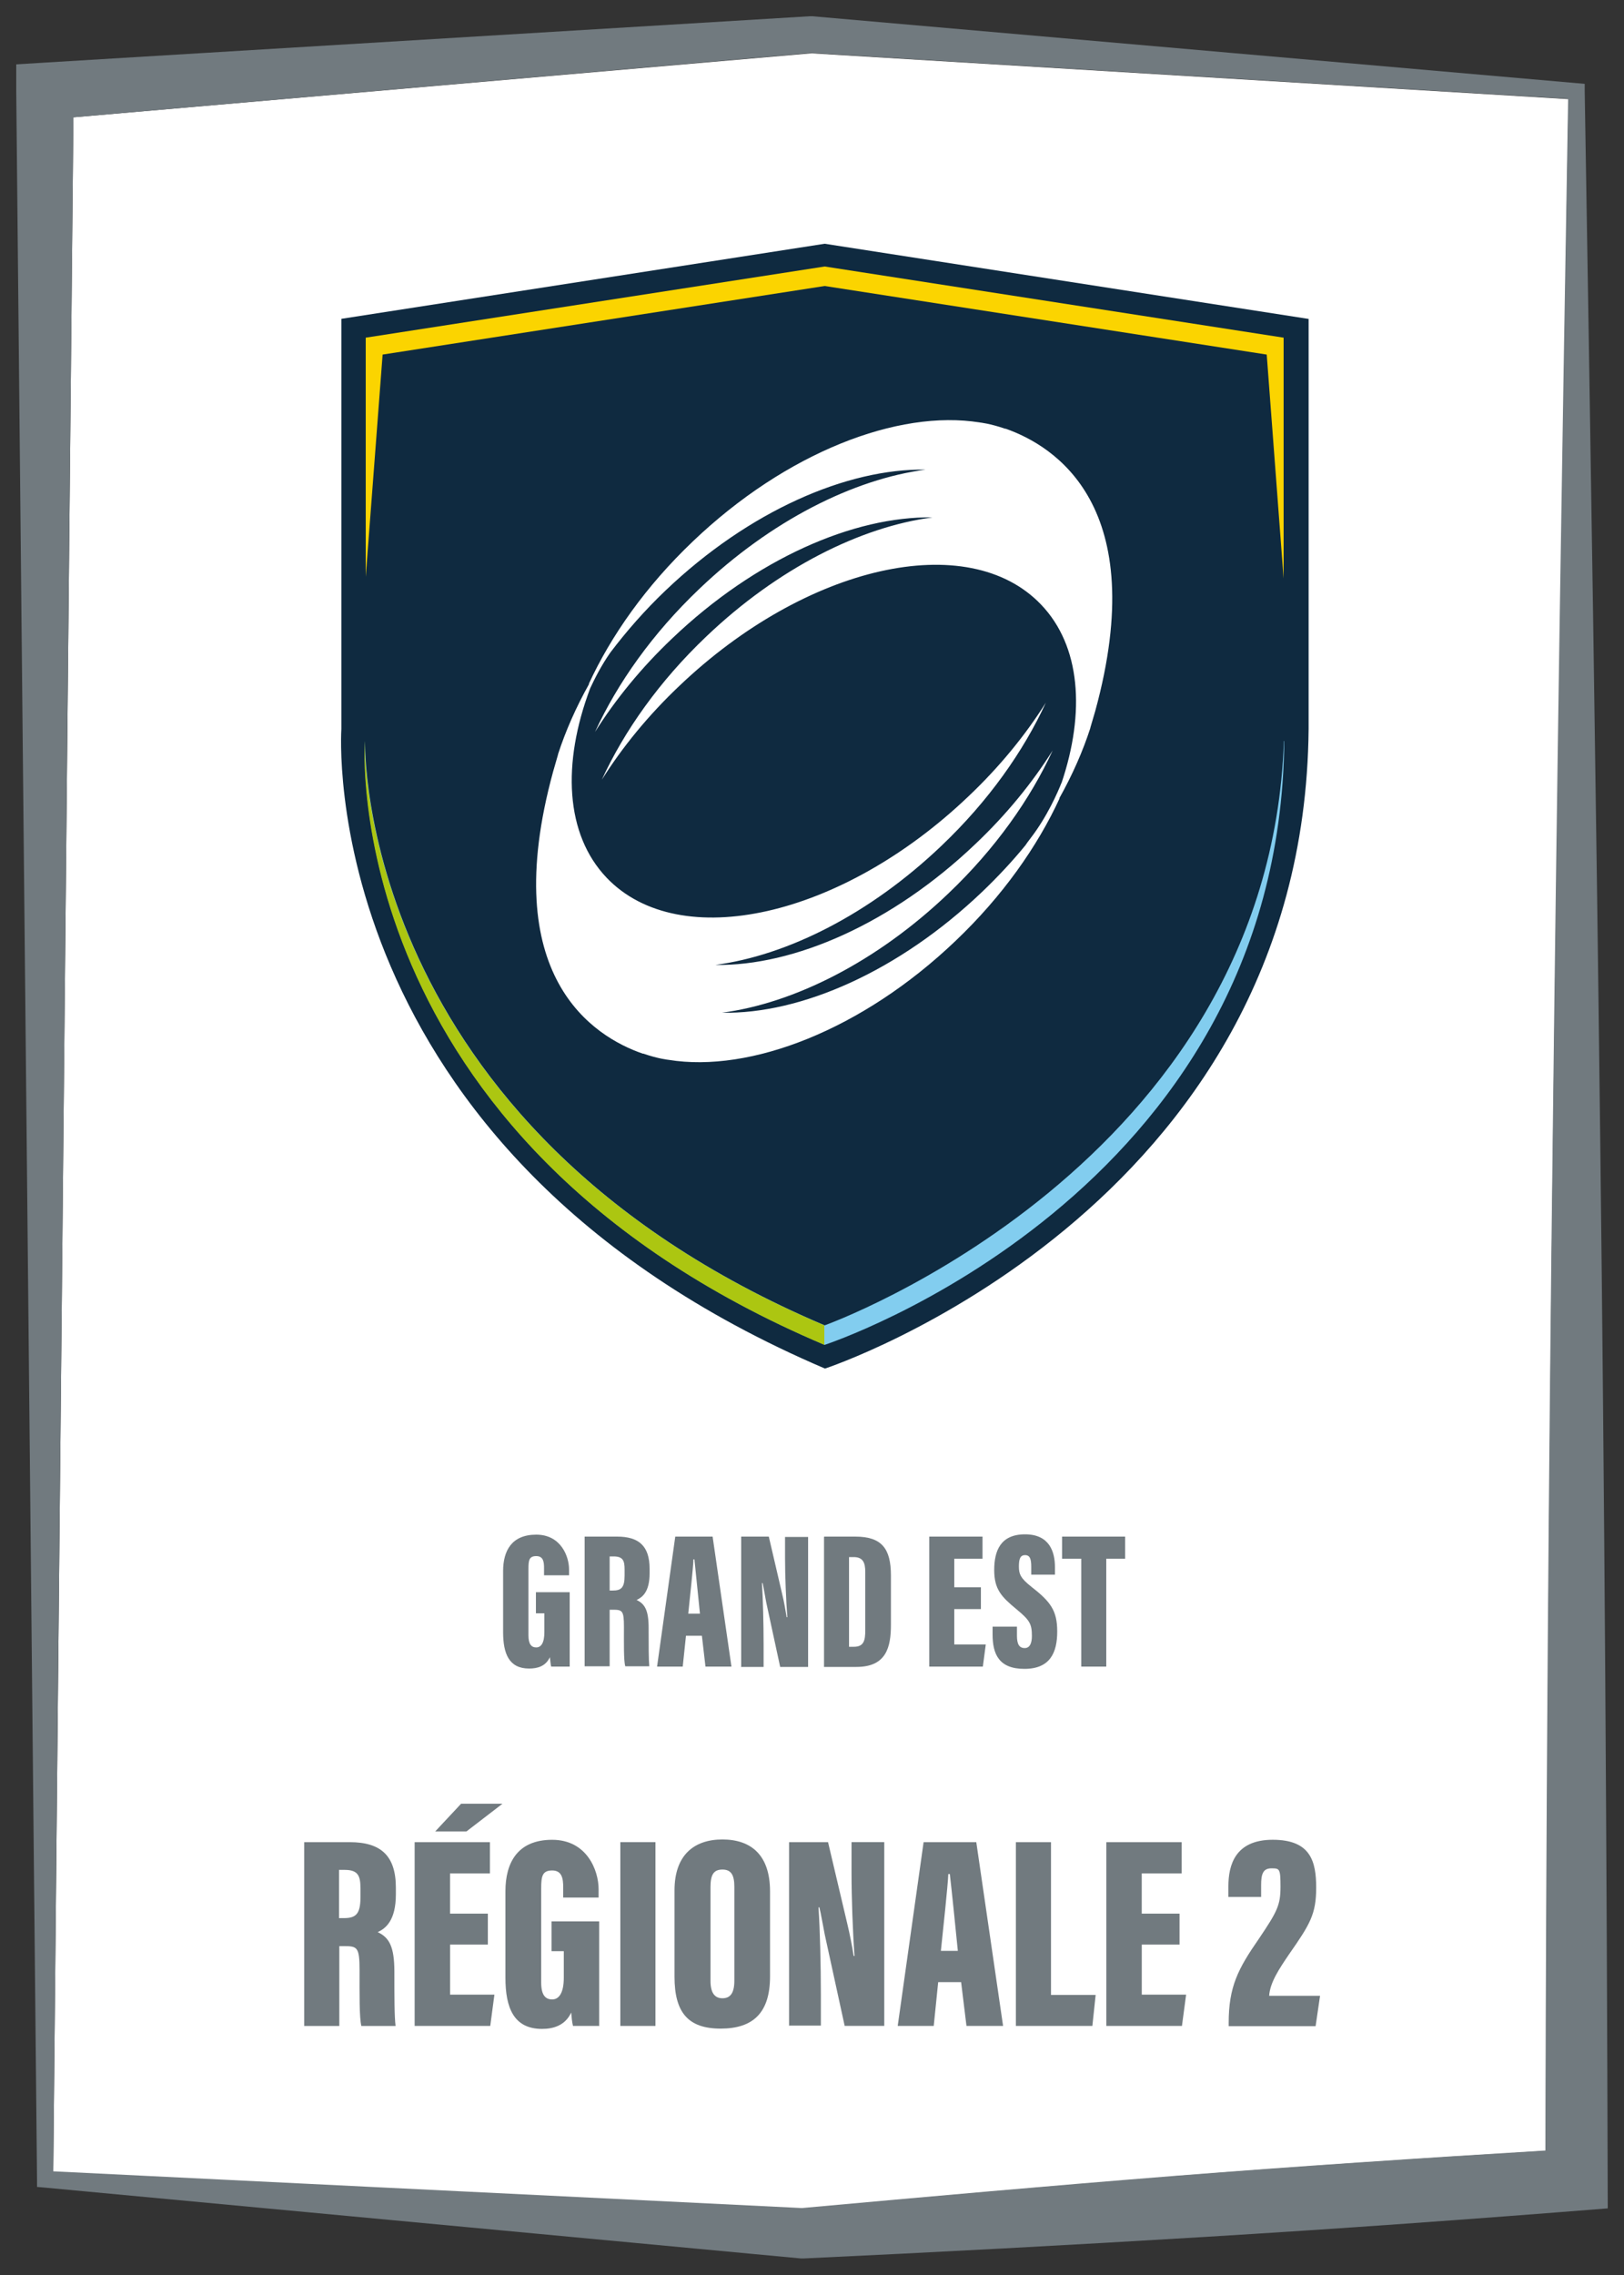
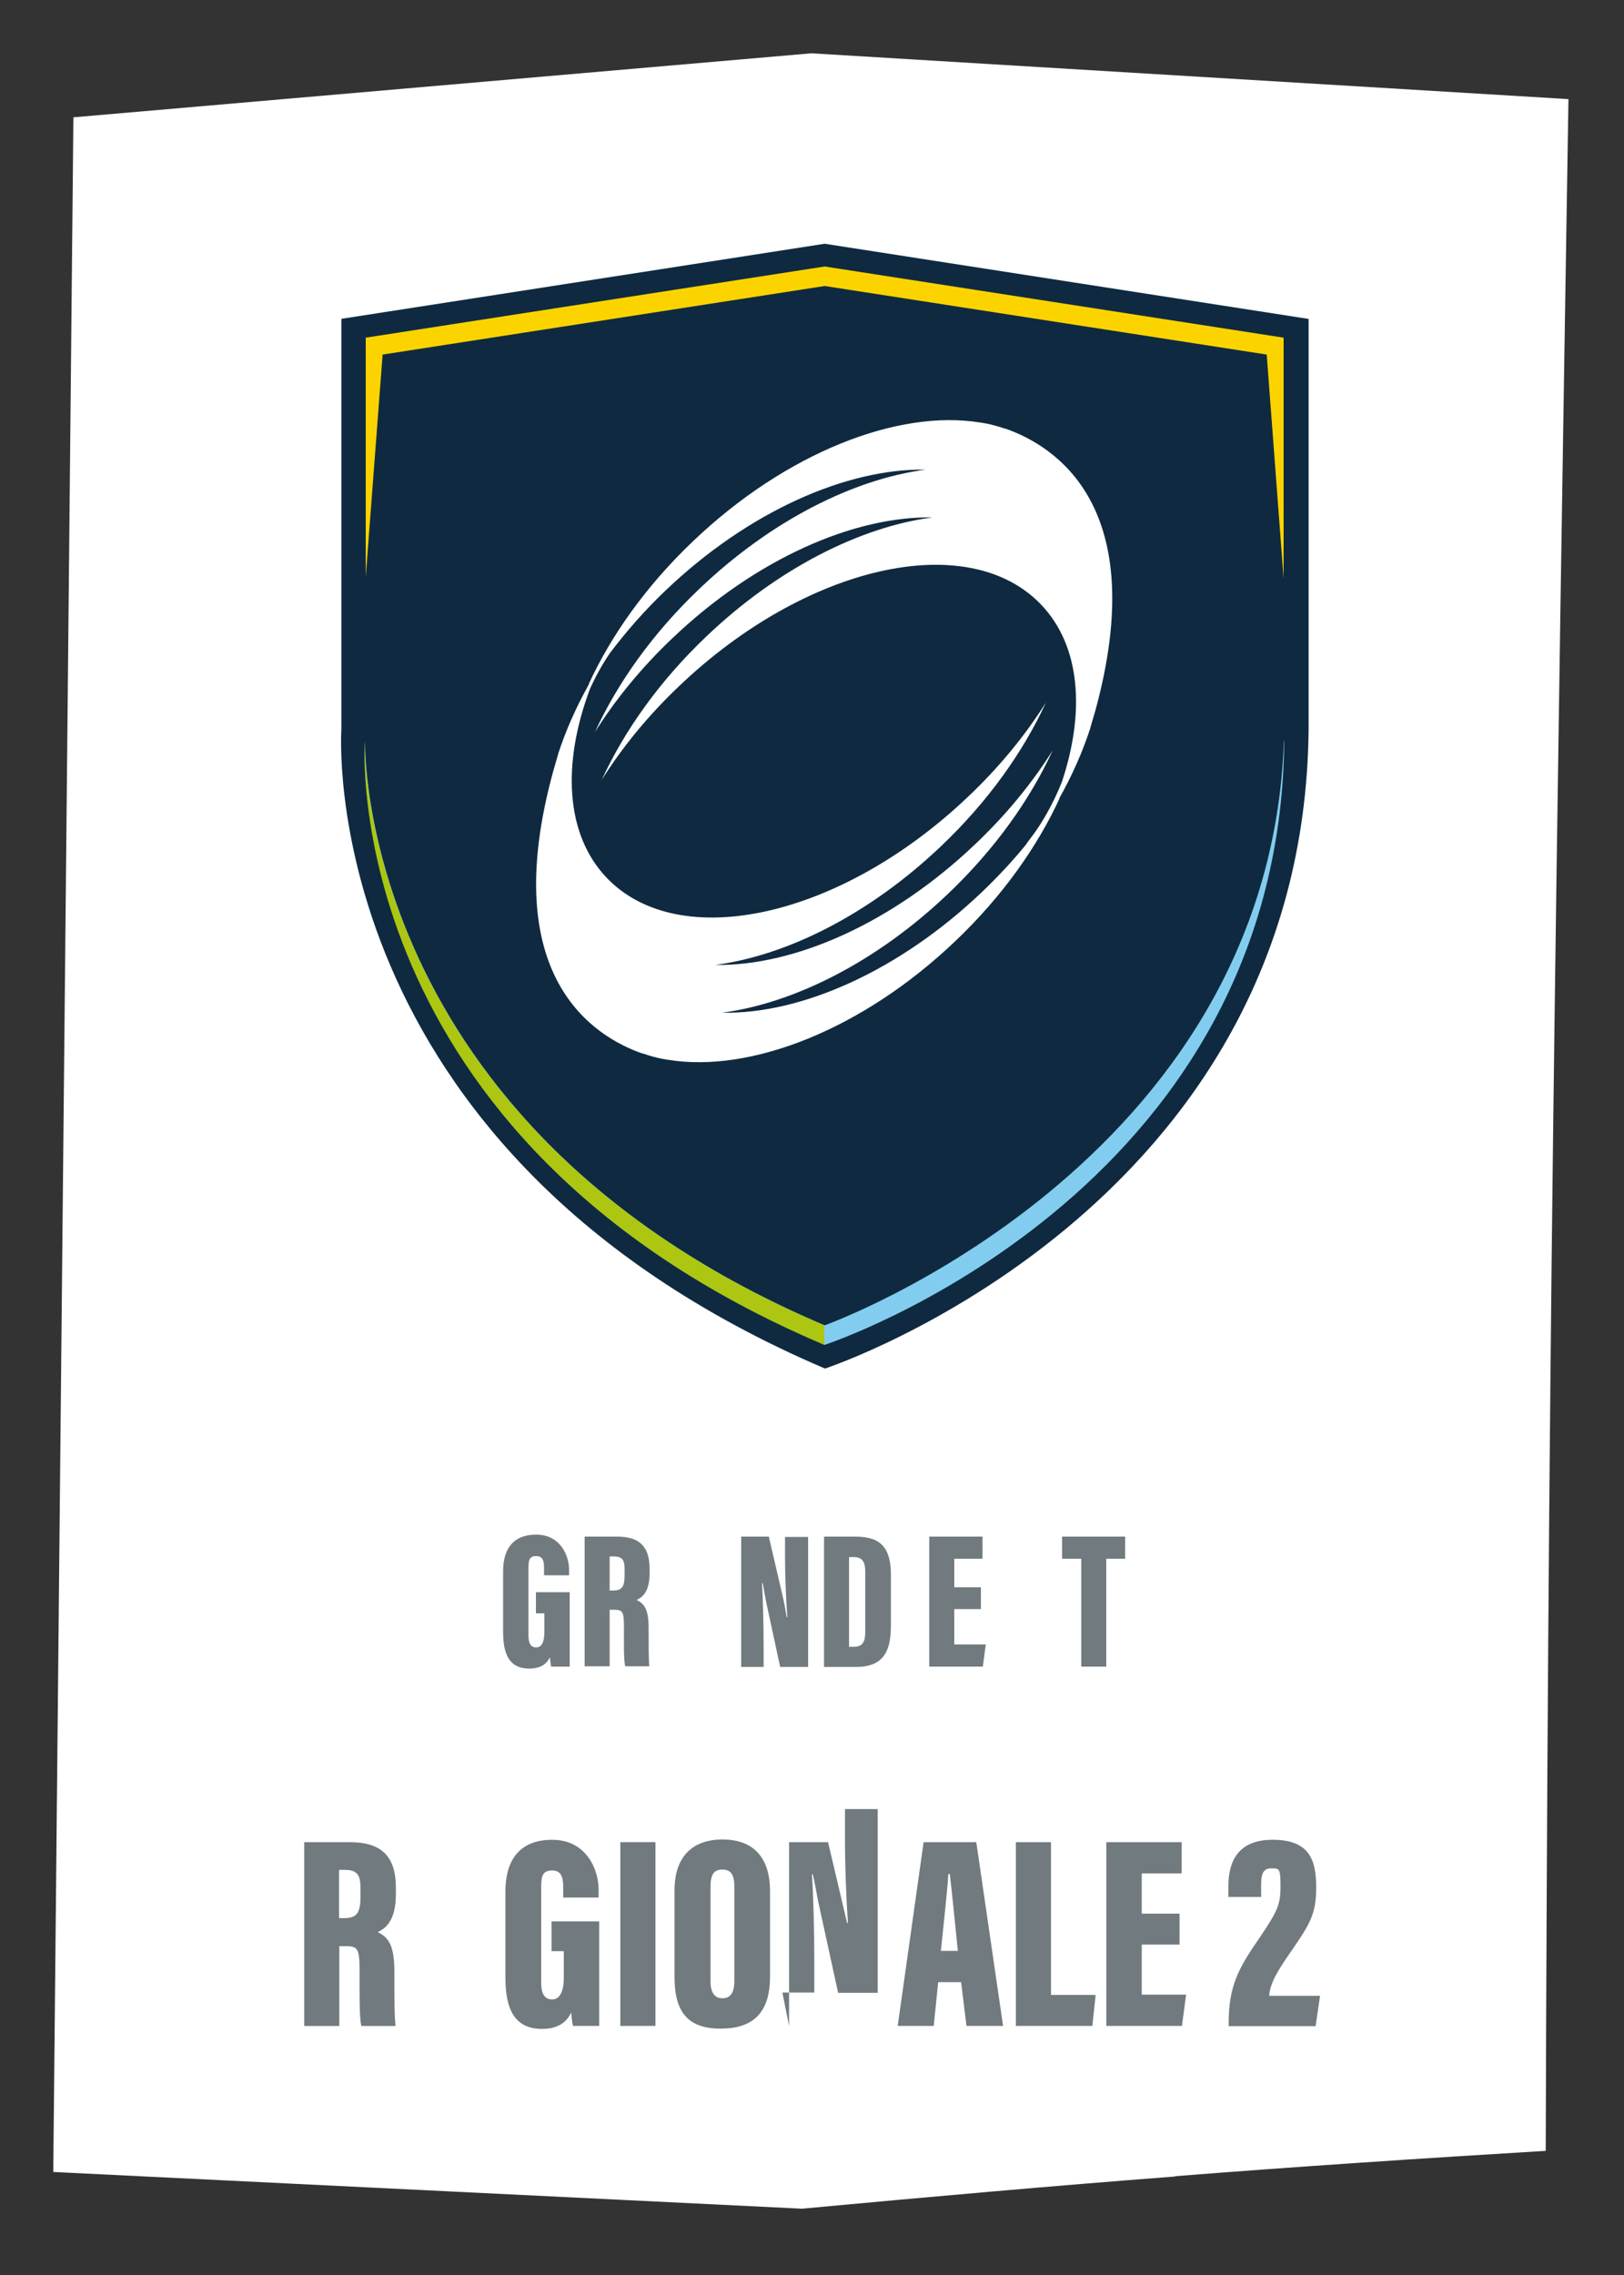
<svg xmlns="http://www.w3.org/2000/svg" id="Logos" viewBox="0 0 500 700">
  <rect x="0" y="0" width="500" height="700" fill="#333333" stroke="none" />
  <defs>
    <style>
      .cls-1 {
        fill: #0f2a40;
      }

      .cls-2 {
        fill: #acc611;
      }

      .cls-3 {
        fill: #fbd400;
      }

      .cls-4 {
        fill: #82cdef;
      }

      .cls-5 {
        fill: #5aad31;
      }

      .cls-6 {
        fill: #fff;
      }

      .cls-7 {
        fill: #717a7f;
      }
    </style>
  </defs>
  <g id="Régionale_2" data-name="Régionale 2">
    <g id="Grand_Est" data-name="Grand Est">
      <g>
        <path class="cls-6" d="M361.8,669.6c38.1-3,76-5.5,114.1-7.8.3-104.8,1-209.7,2.3-315.2,1.3-104.7,3-210.1,4.7-316.1l-233.1-14.1L22.6,36.1l-6.2,632.2,230.5,11.3c38.7-3.6,76.9-7,114.8-9.9l.1-.1Z" />
-         <path class="cls-7" d="M492.7,352.2c-1.3-108.7-3-216.8-4.8-324.1v-2.3l-2.3-.2L250.1,5h-.8L13.2,19.3l-8.2.5v8.2l6.4,642.6v2.3l2.3.2,232.8,21.8h1.1c40.7-1.9,81.8-4.1,123.1-6.6s82.9-5.5,124.3-8.8c-.3-109.4-1-218.6-2.3-327.3ZM22.6,36.1l227.1-19.8,233.1,14.1c-1.8,106-3.5,211.4-4.7,316.1-1.3,105.5-2.1,210.4-2.3,315.2-38.1,2.3-76,4.8-114.1,7.8-38,3-76.2,6.4-114.8,9.9l-230.5-11.3L22.6,36.1Z" />
      </g>
      <g>
        <path class="cls-7" d="M175.5,512.8h-5.8c-.2-.7-.3-2.1-.4-2.9-1.3,2.8-3.8,3.5-6.4,3.5-6.2,0-8-4.6-8-11.2v-18.8c0-6.2,2.6-11.2,10.2-11.2s10.1,6.7,10.1,10.7v1.8h-7.7v-2.2c0-1.9-.2-3.7-2.4-3.7s-2.4,1.3-2.4,3.9v20.5c0,2.7.9,3.7,2.4,3.7s2.5-1.4,2.5-4.7v-5.8h-2.6v-6.5h10.4v22.9h.1Z" />
        <path class="cls-7" d="M180,472.8h10c6.7,0,10,2.9,10,9.9v1.4c0,5.8-2.3,7.4-4,8.2,2.5,1.2,3.7,3.1,3.7,8.6s0,9.7.2,11.8h-7.4c-.5-1.8-.4-7-.4-12.1s-.5-5.3-3.5-5.3h-.9v17.4h-7.7v-40,.1ZM187.6,489.4h1c2.6,0,3.7-.8,3.7-4.6v-1.9c0-2.7-.5-4-3.4-4h-1.2v10.5h-.1Z" />
-         <path class="cls-7" d="M211.2,503.3l-1,9.5h-7.9l5.6-40h11.5l5.8,40h-8l-1.1-9.5h-5,.1ZM215.5,496.5c-.5-5.1-1.3-12.9-1.7-16.7h-.3c-.1,2.8-1.1,11.8-1.6,16.7h3.7-.1Z" />
        <path class="cls-7" d="M228.2,512.8v-40h8.5l4.1,17.6c.6,2.4,1.1,5.4,1.4,7.2h.2c-.4-5.3-.7-12.6-.7-18.2v-6.5h7.1v40h-8.6l-4.3-19.9c-.4-2-.8-4.6-1.1-5.9h-.2c.3,4.7.5,12.7.5,19v6.8h-7l.1-.1Z" />
        <path class="cls-7" d="M253.8,472.8h9.5c8.2,0,11,3.7,11,12v15.1c0,6.9-1.4,13-10.6,13h-10v-40l.1-.1ZM261.4,506.7h1.5c3.1,0,3.5-2,3.5-5.1v-17.9c0-2.9-.7-4.6-3.6-4.6h-1.4v27.6Z" />
        <path class="cls-7" d="M302,495.1h-8.2v10.9h9.7l-.9,6.8h-16.5v-40h16.4v6.8h-8.7v8.8h8.2v6.8-.1Z" />
-         <path class="cls-7" d="M313.1,500.5v2.8c0,2.6.7,3.8,2.4,3.8s2.2-1.8,2.2-3.7c0-3.8-.7-4.9-4.8-8.3-4.6-3.8-6.8-6.1-6.8-12s1.9-11,9.5-11,9.2,5.5,9.2,10.1v2.3h-7.3v-2.4c0-2.4-.4-3.6-1.9-3.6s-1.9,1.2-1.9,3.5.5,3.6,3.8,6.2c5.9,4.6,8,7.3,8,13.8s-2.2,11.5-10.1,11.5-9.8-4.6-9.8-10.6v-2.4h7.6-.1Z" />
        <path class="cls-7" d="M332.8,479.6h-5.8v-6.8h19.4v6.8h-5.8v33.2h-7.7v-33.2h-.1Z" />
        <g>
          <path class="cls-7" d="M93.57,566.82h14.11c9.53,0,14.2,4.12,14.2,14.02v2.02c0,8.16-3.21,10.54-5.59,11.64,3.48,1.65,5.13,4.31,5.13,12.19s0,13.75.37,16.68h-10.54c-.64-2.57-.55-9.9-.55-17.14s-.73-7.42-4.95-7.42h-1.28v24.56h-10.81v-56.54h-.09ZM104.48,590.19h1.37c3.67,0,5.13-1.19,5.13-6.41v-2.75c0-3.85-.73-5.68-4.86-5.68h-1.74v14.85h.09Z" />
-           <path class="cls-7" d="M150.21,598.34h-11.64v15.4h13.65l-1.28,9.62h-23.28v-56.54h23.18v9.62h-12.28v12.37h11.64v9.62-.09ZM154.7,555l-11.09,8.52h-9.62l7.97-8.52h12.74Z" />
          <path class="cls-7" d="M184.57,623.36h-8.16c-.27-1.01-.46-2.93-.55-4.12-1.83,3.94-5.41,5.04-8.98,5.04-8.71,0-11.27-6.51-11.27-15.76v-26.58c0-8.71,3.67-15.85,14.39-15.85s14.3,9.44,14.3,15.21v2.57h-10.9v-3.12c0-2.75-.37-5.22-3.39-5.22s-3.39,1.74-3.39,5.5v28.96c0,3.85,1.28,5.22,3.39,5.22s3.57-2.02,3.57-6.69v-8.16h-3.76v-9.16h14.66v32.26l.09-.09Z" />
          <path class="cls-7" d="M201.8,566.82v56.54h-10.81v-56.54h10.81Z" />
          <path class="cls-7" d="M237.08,581.85v26.3c0,11.18-5.22,16.04-15.21,16.04s-14.2-4.95-14.2-15.95v-26.58c0-10.9,6.05-15.67,14.75-15.67s14.66,4.67,14.66,15.95v-.09ZM218.75,580.66v28.87c0,3.48,1.19,5.32,3.67,5.32s3.67-1.65,3.67-5.41v-28.87c0-3.57-.92-5.32-3.67-5.32s-3.67,1.65-3.67,5.41Z" />
-           <path class="cls-7" d="M242.94,623.36v-56.54h12l5.86,24.83c.82,3.39,1.65,7.61,2.02,10.17h.27c-.55-7.51-.92-17.78-.92-25.75v-9.26h10.08v56.54h-12.19l-6.14-28.13c-.55-2.84-1.19-6.51-1.65-8.34h-.27c.46,6.6.73,17.87.73,26.76v9.62h-9.9l.09.09Z" />
+           <path class="cls-7" d="M242.94,623.36v-56.54h12l5.86,24.83h.27c-.55-7.51-.92-17.78-.92-25.75v-9.26h10.08v56.54h-12.19l-6.14-28.13c-.55-2.84-1.19-6.51-1.65-8.34h-.27c.46,6.6.73,17.87.73,26.76v9.62h-9.9l.09.09Z" />
          <path class="cls-7" d="M288.85,609.89l-1.37,13.47h-11.09l7.97-56.54h16.22l8.25,56.54h-11.27l-1.65-13.47h-7.06ZM294.9,600.27c-.73-7.24-1.83-18.24-2.47-23.64h-.46c-.18,3.94-1.56,16.59-2.29,23.64h5.22Z" />
          <path class="cls-7" d="M312.77,566.82h10.81v47.01h13.75l-1.01,9.53h-23.55v-56.54h0Z" />
          <path class="cls-7" d="M363.17,598.34h-11.64v15.4h13.65l-1.28,9.62h-23.28v-56.54h23.18v9.62h-12.28v12.37h11.64v9.62-.09Z" />
          <path class="cls-7" d="M378.29,623.36v-.92c0-11.09,2.84-16.59,9.26-25.84,5.68-8.43,6.69-10.36,6.69-16.04s-.27-5.68-2.84-5.68-3.12,1.83-3.12,5.13v3.67h-10.08v-3.3c0-6.41,2.02-14.3,13.65-14.3s13.38,6.6,13.38,14.75-1.92,11.27-8.25,20.34c-3.12,4.58-5.96,8.8-6.23,12.92h15.67l-1.37,9.35h-26.76v-.09Z" />
        </g>
      </g>
      <g>
        <g id="g20">
          <path id="path22" class="cls-5" d="M120.1,263.6c0-.2,0-.3.1-.5h.2c.4.2.6.4.9.6l-1.2-.2v.1Z" />
        </g>
        <g id="g24">
          <path id="path26" class="cls-1" d="M402.7,98.1l-148.8-23.1-148.8,23.1h0v126.2s-9.1,129.3,148.9,196.8c0,0,147.5-48.5,148.9-196.8h0v-126.2h-.2Z" />
        </g>
        <g id="g28">
          <path id="path30" class="cls-4" d="M395.3,228c-4.7,130.9-141.4,179.8-141.4,179.8-144.6-61.3-141.5-179.8-141.5-179.8,0,0-8.7,122.1,141.5,185.8,0,0,140.1-45.8,141.5-185.8h-.1Z" />
        </g>
        <g id="g32">
          <path id="path34" class="cls-3" d="M253.9,82l-141.3,21.9h0v73.6l5.2-68.4h0l136.1-21.1,136.1,21.1,5.2,68.9v-74.1l-141.3-21.9h0Z" />
        </g>
        <g id="g36">
          <path id="path38" class="cls-2" d="M253.8,407.8c-144.6-61.4-141.5-179.8-141.5-179.8,0,0-8.7,122.1,141.5,185.8v-6Z" />
        </g>
        <g id="g40">
          <path id="path42" class="cls-6" d="M326.8,240.9c-1.1,2.8-4.4,10.4-9.5,17-.7.9-1.2,1.6-1.6,2.2-4,4.9-8.5,9.7-13.3,14.3-25.7,24.5-55.9,37.7-80.1,37.2,22.1-2.9,47.6-15.6,69.7-36.7,14.4-13.7,25.2-29,32.1-44-6.3,10-14.3,19.8-23.8,28.8-25.7,24.5-55.9,37.6-80.1,37.2,22.1-2.9,47.6-15.6,69.7-36.7,14.4-13.7,25.2-29,32.1-44-6.3,10-14.3,19.8-23.8,28.8-39.1,37.3-89,48.5-111.4,25.1-12.8-13.4-13.8-35.2-5.1-58.3,1.4-3,3.4-7,6.2-11,5-6.6,10.6-13,17-19.1,25.7-24.5,55.9-37.6,80.1-37.2-22.1,2.9-47.6,15.6-69.7,36.7-14.4,13.7-25.2,29-32.1,44,6.3-10,14.3-19.8,23.8-28.8,25.7-24.5,55.9-37.6,80.1-37.2-22.1,2.9-47.6,15.6-69.7,36.7-14.4,13.7-25.2,29-32.1,44,6.3-10,14.3-19.8,23.8-28.8,39.1-37.3,89-48.5,111.4-25.1,12.2,12.7,13.7,33.1,6.3,55M335.7,224v-.1c.5-1.7,1-3.4,1.5-5.1,17.3-63.1-12.5-81.6-27.6-86.9h-.2c-4.6-1.6-7.7-1.9-7.7-1.9h0c-25.2-4.1-59.7,9.2-88.4,36.6-14.4,13.7-25.2,29-32.1,44,0,0,.1-.2.2-.2-4.1,7.3-7.3,14.6-9.6,21.7h0v.1c-.5,1.7-1,3.4-1.5,5.2-17.3,63.1,12.5,81.6,27.6,86.8h.2c4.6,1.6,7.7,1.9,7.7,1.9h0c25.2,4.1,59.7-9.2,88.4-36.6,14.4-13.7,25.2-29,32.1-44,0,0-.1.2-.2.2,4.1-7.3,7.3-14.6,9.6-21.7h0Z" />
        </g>
      </g>
    </g>
  </g>
</svg>